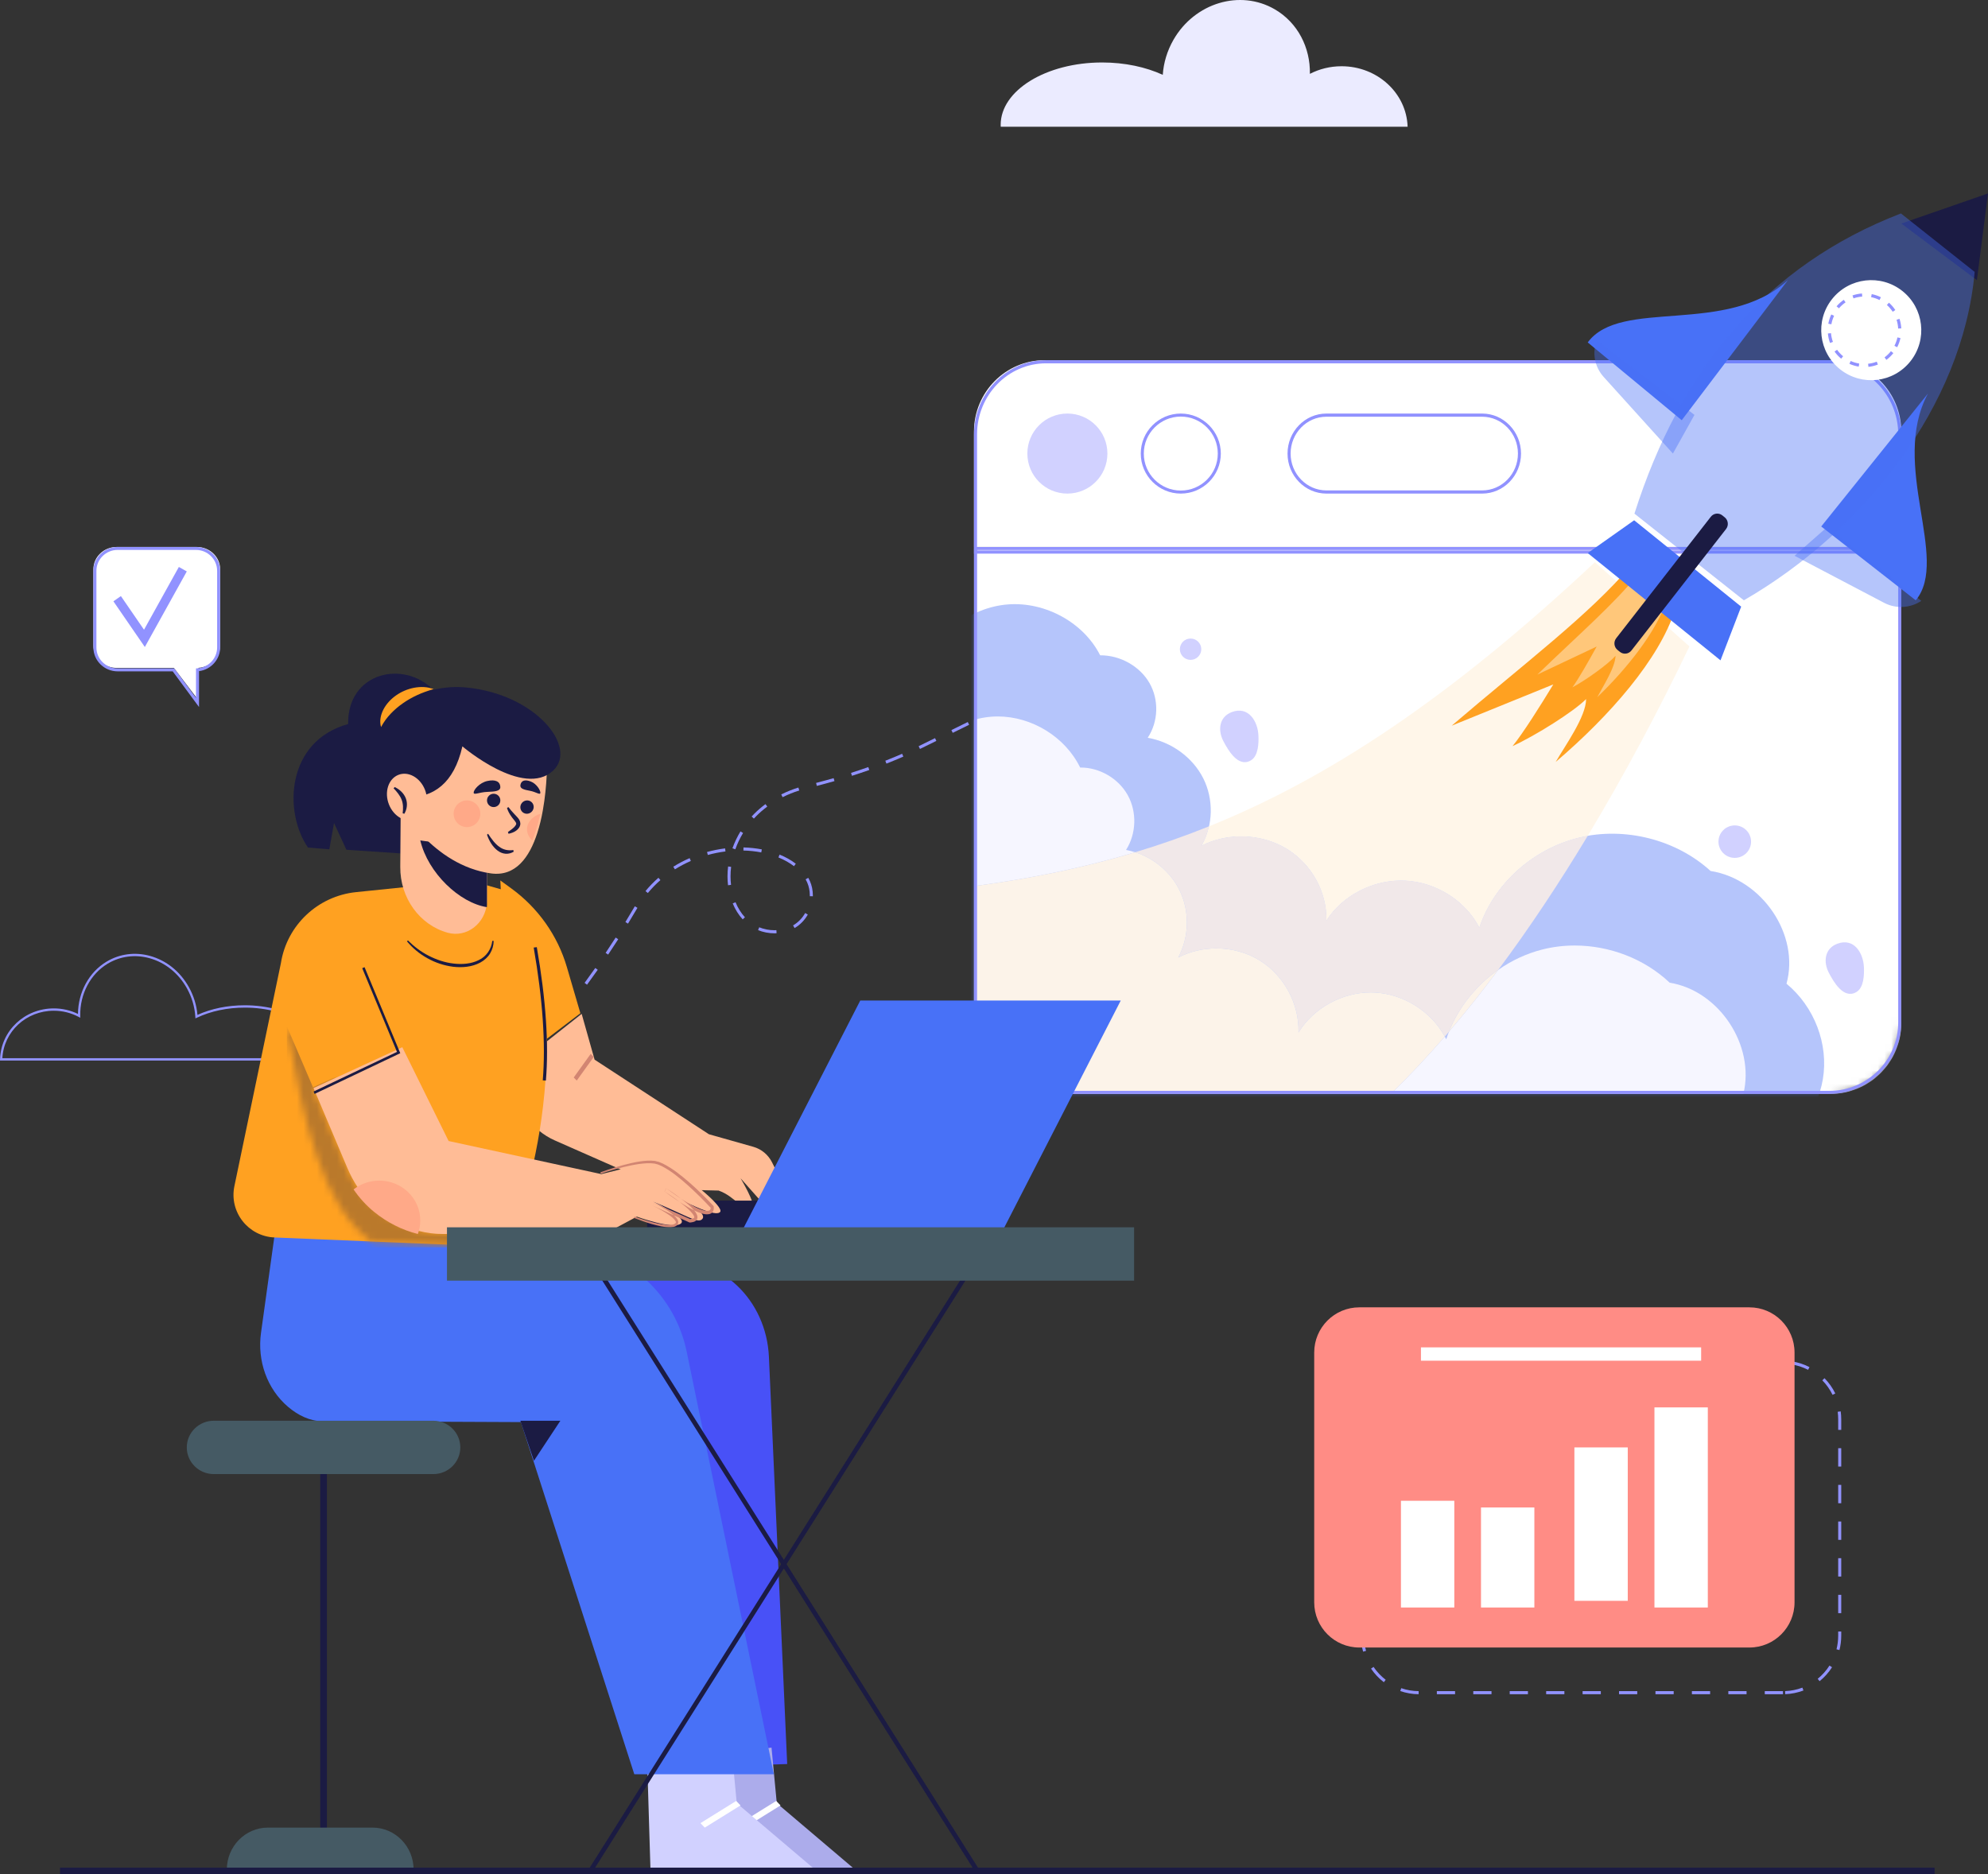
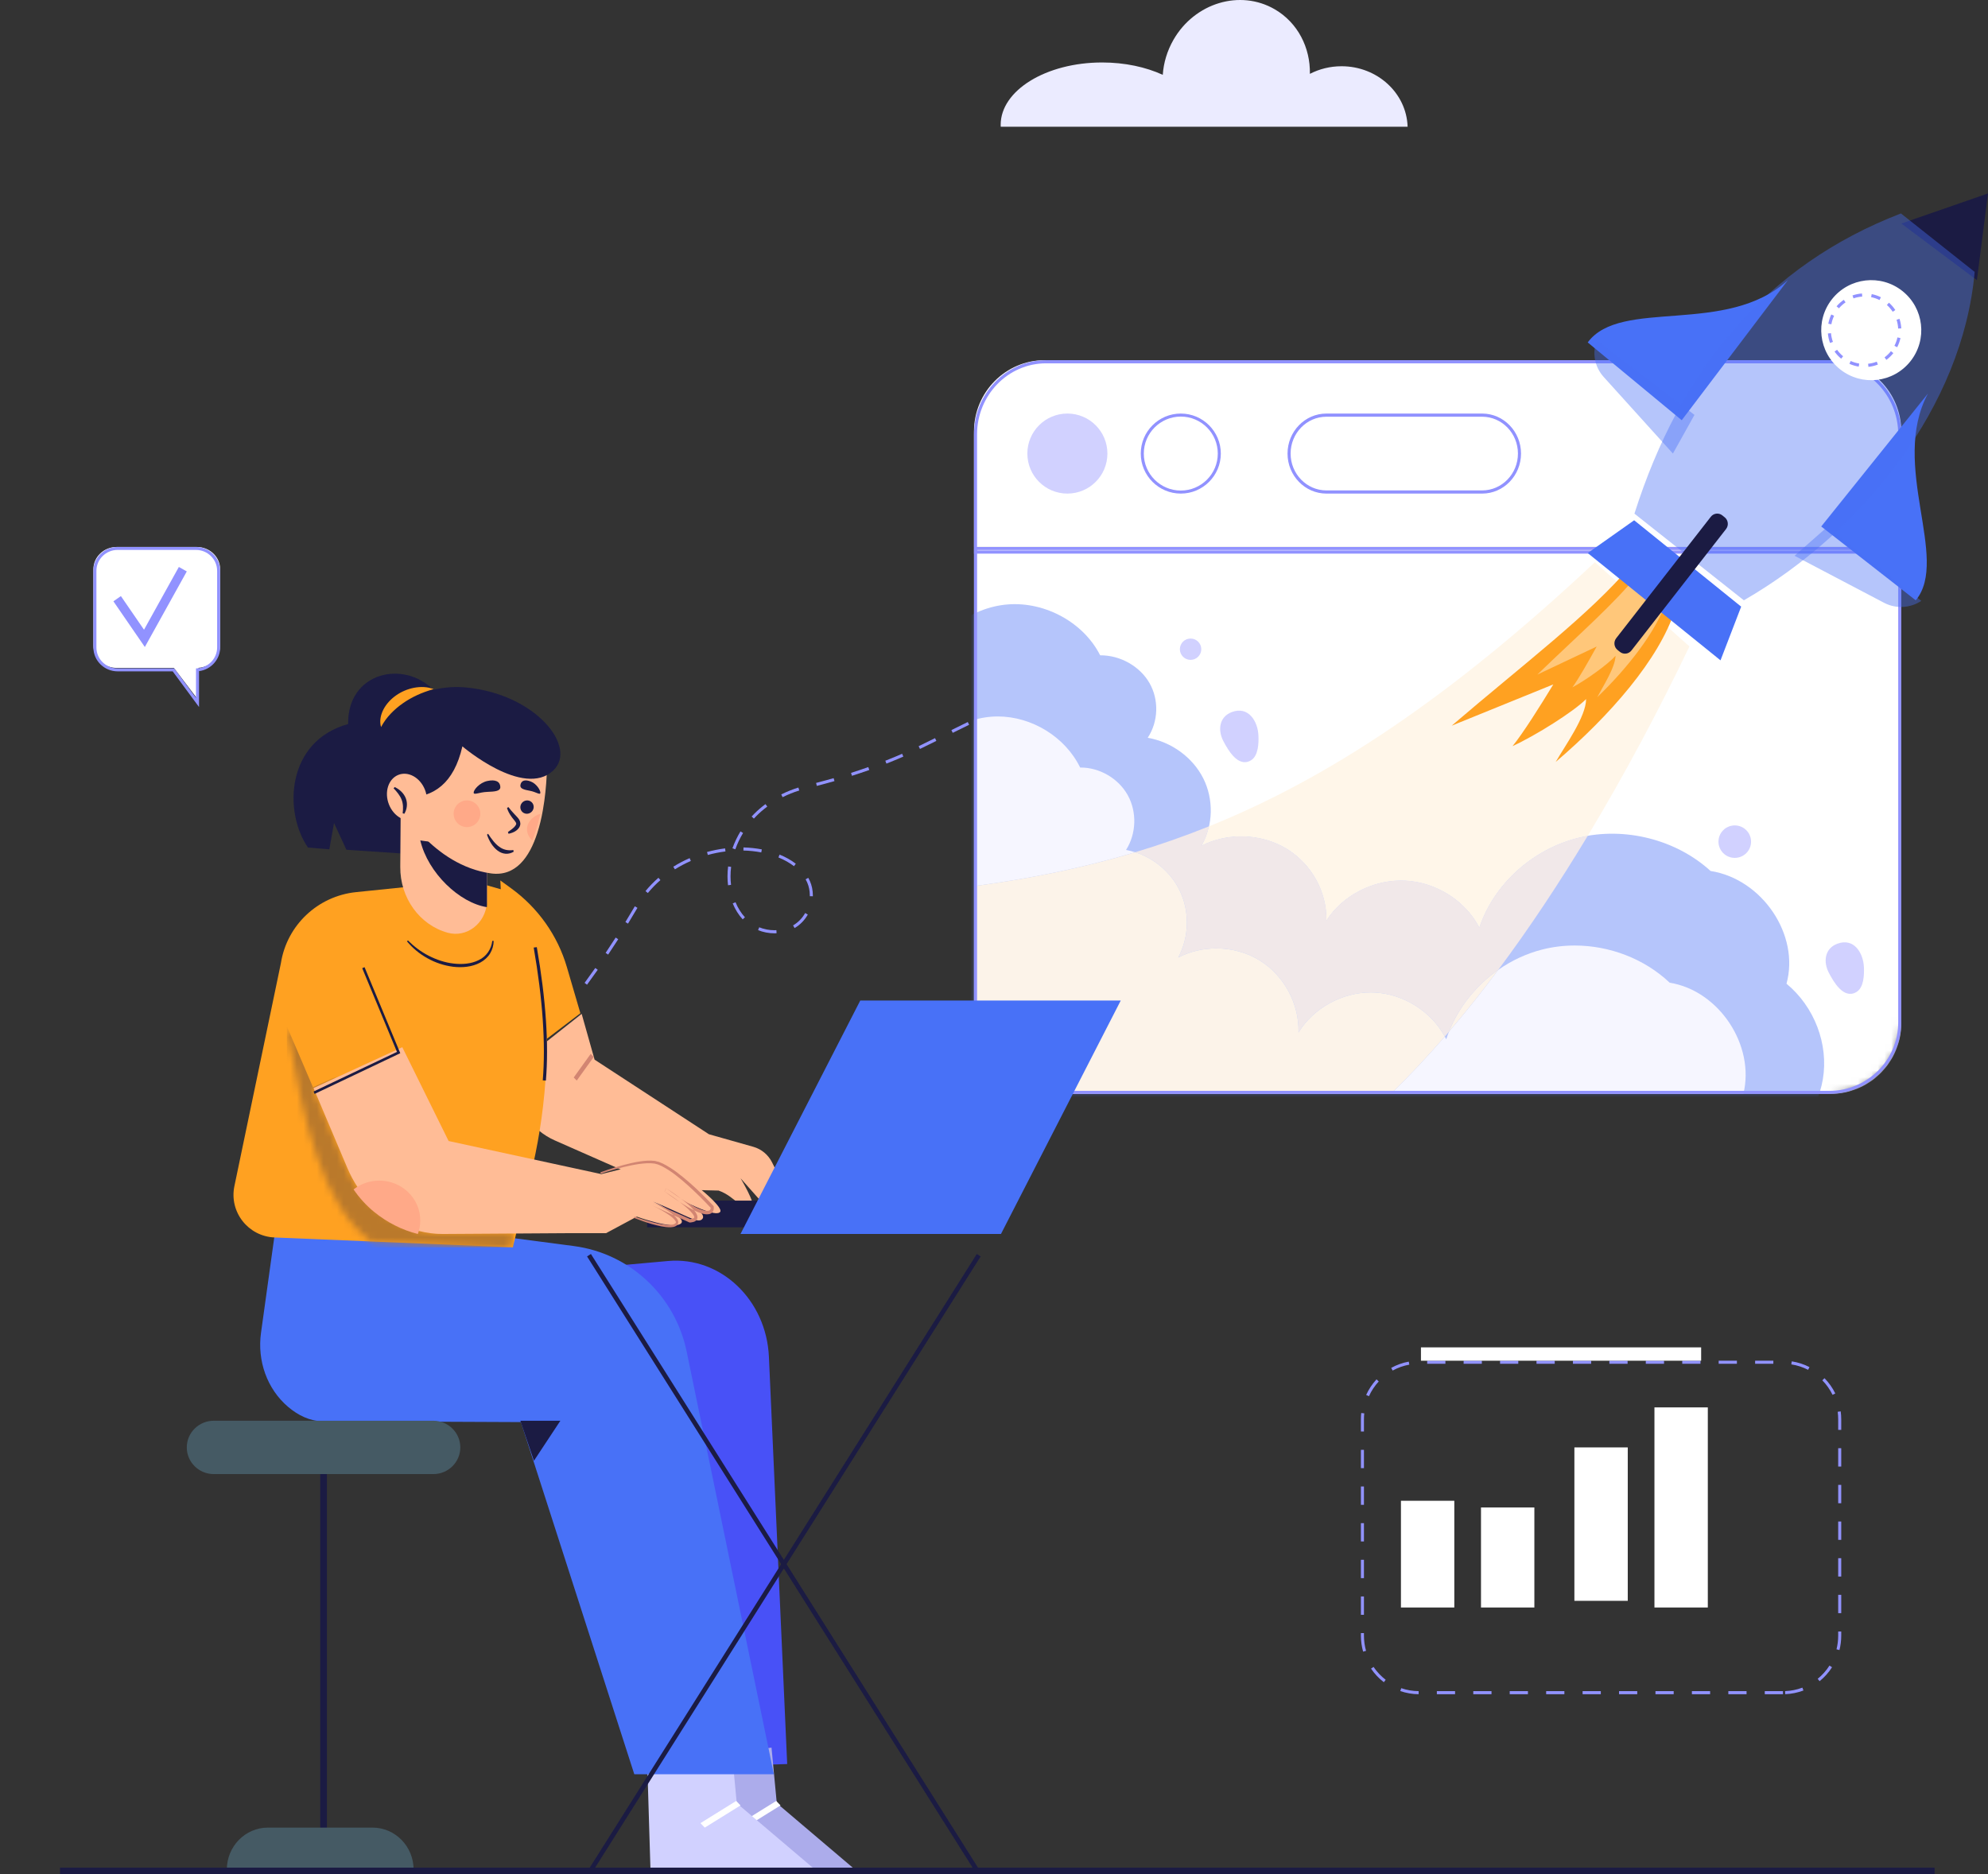
<svg xmlns="http://www.w3.org/2000/svg" xmlns:xlink="http://www.w3.org/1999/xlink" width="298px" height="281px" viewBox="0 0 298 281">
  <rect x="0" y="0" width="298" height="281" fill="#333333" stroke="none" />
  <title>FBBBD912-8713-4E09-B190-62F66AD049B0</title>
  <defs>
    <path d="M0,71.429 C0,77.266 4.749,82 10.604,82 L128.395,82 C134.252,82 139,77.266 139,71.429 L139,0 L0,0 L0,71.429" id="path-1" />
    <path d="M33.443,33 L12.64,32.142 C5.372,26.696 2.649,14.847 0,0 L7.284,7.734 L3.934,9.271 L8.932,21.03 C9.364,22.05 9.885,23.028 10.496,23.939 C11.312,25.152 12.287,26.257 13.419,27.198 C15.215,28.689 17.332,29.799 19.581,30.368 C20.705,30.657 21.864,30.808 23.034,30.808 C23.054,30.808 23.074,30.808 23.094,30.808 L34,30.739 L33.443,33 L33.443,33 Z" id="path-3" />
  </defs>
  <g id="Desktop" stroke="none" stroke-width="1" fill="none" fill-rule="evenodd">
    <g id="Services-/-Social-Media" transform="translate(-286, -2299)">
      <g id="Section" transform="translate(165, 2258)">
        <g id="Illustration" transform="translate(121, 41)">
          <path d="M157.545,102.622 L157.346,102.208 L159.802,101 L160,101.414 L157.545,102.622 M152.634,105.038 L152.436,104.624 L154.891,103.416 L155.09,103.83 L152.634,105.038 M147.724,107.453 L147.525,107.039 L149.981,105.831 L150.179,106.246 L147.724,107.453 M142.814,109.869 L142.615,109.455 L145.07,108.247 L145.269,108.661 L142.814,109.869 M137.902,112.284 L137.705,111.869 L140.16,110.663 L140.359,111.077 L137.902,112.284 M132.874,114.482 L132.71,114.052 C133.562,113.718 134.409,113.367 135.228,113.009 L135.409,113.432 C134.584,113.792 133.732,114.145 132.874,114.482 M127.707,116.311 L127.571,115.871 C128.449,115.592 129.318,115.3 130.155,115.004 L130.306,115.439 C129.464,115.736 128.59,116.03 127.707,116.311 M122.444,117.824 L122.331,117.378 C123.221,117.148 124.106,116.906 124.962,116.661 L125.086,117.104 C124.226,117.35 123.338,117.593 122.444,117.824 M117.311,119.516 L117.109,119.103 C117.931,118.691 118.796,118.343 119.678,118.07 L119.811,118.51 C118.952,118.776 118.111,119.114 117.311,119.516 M113.005,122.726 L112.672,122.413 C112.804,122.269 112.94,122.127 113.078,121.987 C113.587,121.478 114.147,120.995 114.744,120.554 L115.013,120.925 C114.434,121.354 113.891,121.821 113.399,122.315 C113.264,122.45 113.133,122.587 113.005,122.726 M110.224,127.33 L109.795,127.175 C110.106,126.301 110.51,125.451 110.996,124.647 L111.384,124.887 C110.914,125.665 110.523,126.487 110.224,127.33 M114.113,127.796 C113.25,127.63 112.35,127.534 111.437,127.512 L111.448,127.051 C112.386,127.074 113.311,127.173 114.197,127.344 L114.113,127.796 M106.103,128.178 L105.983,127.733 C106.872,127.489 107.783,127.307 108.691,127.193 L108.747,127.649 C107.86,127.761 106.971,127.939 106.103,128.178 M119.014,129.859 C118.352,129.349 117.57,128.908 116.689,128.549 L116.859,128.122 C117.777,128.496 118.595,128.957 119.289,129.493 L119.014,129.859 M101.167,130.334 L100.927,129.942 C101.7,129.458 102.524,129.024 103.377,128.653 L103.557,129.076 C102.724,129.439 101.92,129.862 101.167,130.334 M109.13,132.717 C109.078,132.28 109.052,131.832 109.052,131.384 C109.051,130.897 109.082,130.399 109.144,129.904 L109.596,129.962 C109.536,130.438 109.506,130.916 109.507,131.384 C109.507,131.814 109.532,132.243 109.582,132.661 L109.13,132.717 M97.11,133.886 L96.761,133.59 C97.351,132.877 98.003,132.207 98.7,131.597 L98.997,131.945 C98.32,132.539 97.685,133.192 97.11,133.886 M121.845,134.369 L121.39,134.359 L121.391,134.236 C121.391,133.546 121.252,132.87 120.989,132.281 C120.921,132.127 120.845,131.977 120.763,131.832 L121.159,131.605 C121.248,131.763 121.329,131.925 121.404,132.091 C121.693,132.739 121.846,133.481 121.846,134.236 L121.845,134.369 M111.331,137.831 C110.719,137.165 110.215,136.362 109.833,135.443 L110.253,135.264 C110.614,136.133 111.088,136.891 111.664,137.518 L111.331,137.831 M94.135,138.473 L93.748,138.23 C94.227,137.449 94.698,136.663 95.163,135.872 L95.554,136.107 C95.088,136.901 94.615,137.689 94.135,138.473 M119.109,139.138 L118.882,138.738 C119.631,138.301 120.259,137.66 120.696,136.884 L121.091,137.113 C120.614,137.959 119.928,138.659 119.109,139.138 M116.088,139.924 C115.249,139.924 114.401,139.76 113.637,139.451 L113.806,139.023 C114.517,139.311 115.306,139.464 116.088,139.464 C116.156,139.456 116.214,139.458 116.27,139.458 C116.307,139.458 116.344,139.458 116.383,139.456 L116.405,139.917 C116.299,139.922 116.174,139.915 116.088,139.924 M91.16,143.116 L90.783,142.858 C91.293,142.097 91.795,141.331 92.289,140.56 L92.671,140.81 C92.175,141.584 91.672,142.353 91.16,143.116 M87.994,147.63 L87.629,147.354 C88.163,146.628 88.702,145.879 89.23,145.125 L89.601,145.391 C89.071,146.148 88.53,146.901 87.994,147.63 M84.626,151.992 L84.275,151.701 C84.843,151.001 85.416,150.275 85.977,149.547 L86.336,149.831 C85.772,150.562 85.197,151.29 84.626,151.992 M81.049,156.182 L80.713,155.872 C81.316,155.202 81.924,154.507 82.52,153.809 L82.864,154.11 C82.266,154.811 81.655,155.507 81.049,156.182 M77.258,160.175 L76.939,159.847 C77.58,159.208 78.225,158.548 78.853,157.885 L79.181,158.204 C78.55,158.869 77.903,159.532 77.258,160.175 M73.314,164 L73,163.667 L74.975,161.76 L75.289,162.092 L73.314,164" id="Fill-3" fill="#9192FF" />
          <path d="M150,18.717 C150,18.813 150,18.904 150.011,19 L211,19 C210.84,13.967 206.464,9.932 201.098,9.932 C199.376,9.932 197.762,10.346 196.352,11.072 C196.427,7.155 194.546,3.404 191.082,1.392 C185.884,-1.623 179.084,0.423 175.902,5.965 C174.945,7.637 174.418,9.434 174.299,11.219 C171.764,10.057 168.621,9.366 165.213,9.366 C156.81,9.366 150,13.554 150,18.717" id="Fill-4" fill="#EBEBFF" />
-           <path d="M0.352,158.649 L48.661,158.649 C48.661,158.63 48.661,158.61 48.661,158.591 C48.661,154.441 43.294,151.063 36.696,151.063 C34.089,151.063 31.607,151.586 29.518,152.576 L29.295,152.68 L29.279,152.428 C29.183,150.936 28.76,149.506 28.023,148.175 C26.766,145.914 24.774,144.308 22.414,143.655 C20.255,143.056 18.029,143.347 16.147,144.473 C13.546,146.034 11.968,149.028 12.027,152.292 L12.032,152.583 L11.781,152.45 C10.649,151.849 9.366,151.53 8.073,151.53 C3.926,151.53 0.569,154.642 0.352,158.649 M48.972,159 L0,159 L0.005,158.819 C0.136,154.536 3.68,151.181 8.073,151.181 C9.327,151.181 10.57,151.467 11.687,152.012 C11.72,148.733 13.346,145.748 15.977,144.17 C17.937,142.996 20.255,142.693 22.502,143.317 C24.949,143.995 27.014,145.658 28.316,148.001 C29.039,149.305 29.469,150.699 29.598,152.154 C31.683,151.211 34.132,150.714 36.696,150.714 C43.481,150.714 49,154.248 49,158.591 C49,158.677 48.999,158.759 48.99,158.845 L48.972,159" id="Fill-5" fill="#9192FF" />
          <g id="Group-20" transform="translate(146, 82)">
            <mask id="mask-2" fill="white">
              <use xlink:href="#path-1" />
            </mask>
            <g id="Clip-7" />
            <path d="M0,71.429 C0,77.266 4.749,82 10.604,82 L128.395,82 C134.252,82 139,77.266 139,71.429 L139,0 L0,0 L0,71.429" id="Fill-6" fill="#FFFFFF" mask="url(#mask-2)" />
            <path d="M-7.274,18.214 C-5.649,13.022 -0.509,9.036 5.108,8.614 C10.725,8.192 16.455,11.361 18.913,16.246 C21.903,16.219 24.847,17.871 26.299,20.389 C27.751,22.907 27.648,26.185 26.043,28.609 C29.601,29.224 32.796,31.558 34.37,34.693 C35.945,37.829 35.861,41.687 34.147,44.75 C38.064,42.765 43.074,42.946 46.832,45.208 C50.59,47.469 52.958,51.727 52.826,55.99 C55.266,52.176 59.944,49.798 64.595,50.01 C69.246,50.221 73.678,53.012 75.748,57.032 C77.931,50.52 83.751,45.264 90.64,43.584 C97.529,41.905 105.256,43.857 110.411,48.578 C118.165,49.787 123.814,58.177 121.794,65.48 C125.983,68.935 128.124,74.551 127.248,79.787 C126.372,85.024 122.511,89.701 117.411,91.702 L-15.983,91.616 L-27.355,40.891 L-7.274,18.214" id="Fill-8" fill-opacity="0.403" fill="#4871F7" mask="url(#mask-2)" />
            <path d="M115.329,82 L62.481,82 C65.229,79.342 67.933,76.459 70.577,73.404 C70.65,73.537 70.721,73.674 70.789,73.811 C70.912,73.431 71.048,73.055 71.194,72.684 C73.715,69.737 76.18,66.631 78.587,63.402 C80.584,62.003 82.822,60.952 85.188,60.353 C86.778,59.949 88.415,59.754 90.05,59.754 C95.269,59.754 100.499,61.74 104.286,65.33 C111.699,66.521 117.118,74.748 115.329,82 M0,50.852 L0,25.926 C0.84,25.681 1.704,25.519 2.58,25.451 C2.907,25.425 3.235,25.412 3.563,25.412 C8.663,25.412 13.685,28.483 15.913,33.072 C15.938,33.071 15.964,33.071 15.99,33.071 C18.851,33.071 21.658,34.714 23.045,37.208 C24.446,39.725 24.343,43.003 22.791,45.428 C23.256,45.511 23.716,45.626 24.165,45.77 C16.279,48.143 8.316,49.736 0,50.852" id="Fill-9" fill="#F6F6FF" mask="url(#mask-2)" />
            <path d="M75.748,57.032 C73.678,53.012 69.246,50.221 64.595,50.01 C64.403,50.001 64.212,49.997 64.019,49.997 C59.563,49.997 55.165,52.333 52.826,55.99 C52.958,51.727 50.59,47.469 46.832,45.208 C44.812,43.992 42.431,43.377 40.051,43.377 C38.004,43.377 35.958,43.832 34.147,44.75 C34.651,43.851 35.012,42.883 35.234,41.885 C53.136,34.67 71.321,22.672 93.071,2.287 L96.327,5.187 C90.132,11.743 81.539,18.288 71.599,26.801 L86.835,20.612 C84.967,23.698 82.246,28.015 80.721,29.867 C84.232,28.252 89.881,24.698 91.753,22.814 C91.753,25.443 88.574,29.841 87.188,32.243 C94.361,26.125 100.963,18.814 104.055,12.07 L107.247,14.912 C102.777,24.239 97.652,33.93 92.006,43.301 C91.548,43.38 91.091,43.474 90.64,43.584 C83.751,45.264 77.931,50.52 75.748,57.032" id="Fill-10" fill="#FFF6E9" mask="url(#mask-2)" />
            <path d="M70.577,73.404 C68.501,69.605 64.359,66.998 60.02,66.799 C59.838,66.79 59.657,66.786 59.475,66.786 C55.165,66.786 50.909,69.127 48.645,72.788 C48.775,68.526 46.491,64.268 42.862,62.01 C40.915,60.797 38.618,60.185 36.323,60.185 C34.341,60.185 32.361,60.642 30.607,61.563 C32.264,58.499 32.35,54.64 30.833,51.506 C29.518,48.797 27.036,46.687 24.165,45.77 C27.863,44.657 31.542,43.373 35.234,41.885 C35.012,42.883 34.651,43.851 34.147,44.75 C35.958,43.832 38.004,43.377 40.051,43.377 C42.431,43.377 44.812,43.992 46.832,45.208 C50.59,47.469 52.958,51.727 52.826,55.99 C55.165,52.333 59.563,49.997 64.019,49.997 C64.212,49.997 64.403,50.001 64.595,50.01 C69.246,50.221 73.678,53.012 75.748,57.032 C77.931,50.52 83.751,45.264 90.64,43.584 C91.091,43.474 91.548,43.38 92.006,43.301 C87.801,50.275 83.31,57.074 78.587,63.402 C75.301,65.708 72.668,68.959 71.194,72.684 C70.989,72.925 70.784,73.164 70.577,73.404" id="Fill-11" fill="#F1E8E9" mask="url(#mask-2)" />
            <path d="M62.481,82 L10.604,82 C4.749,82 0,77.266 0,71.429 L0,50.852 C8.316,49.736 16.279,48.143 24.165,45.77 C27.036,46.687 29.518,48.797 30.833,51.506 C32.35,54.64 32.264,58.499 30.607,61.563 C32.361,60.642 34.341,60.185 36.323,60.185 C38.618,60.185 40.915,60.797 42.862,62.01 C46.491,64.268 48.775,68.526 48.645,72.788 C50.909,69.127 55.165,66.786 59.475,66.786 C59.657,66.786 59.838,66.79 60.02,66.799 C64.359,66.998 68.501,69.605 70.577,73.404 C67.933,76.459 65.229,79.342 62.481,82 M71.194,72.684 C72.668,68.959 75.301,65.708 78.587,63.402 C76.18,66.631 73.715,69.737 71.194,72.684" id="Fill-12" fill="#FCF3E9" mask="url(#mask-2)" />
            <path d="M98.508,2.757 C92.231,10.158 82.765,17.239 71.599,26.801 L86.835,20.612 C84.967,23.698 82.246,28.015 80.721,29.867 C84.232,28.252 89.881,24.698 91.753,22.814 C91.753,25.443 88.574,29.841 87.188,32.243 C95.315,25.312 102.708,16.85 105.094,9.417 L98.508,2.757" id="Fill-13" fill="#FFA121" mask="url(#mask-2)" />
            <path d="M103.809,8.116 L99.667,3.928 C99.879,3.663 100.086,3.397 100.288,3.131 L104.035,7.42 C103.965,7.65 103.89,7.882 103.809,8.116" id="Fill-14" fill="#FFFFFF" mask="url(#mask-2)" />
            <path d="M93.425,22.534 C94.253,20.949 96.14,18.04 96.167,16.32 C95.064,17.571 91.753,19.954 89.702,21.047 C90.605,19.82 92.226,16.968 93.34,14.93 L84.45,19.134 C90.66,13.111 95.969,8.555 99.667,3.928 L103.809,8.116 C102.161,12.834 97.978,18.135 93.425,22.534" id="Fill-15" fill="#FFC77A" mask="url(#mask-2)" />
            <path d="M42.638,28.271 C42.687,29.415 42.638,31.346 41.49,32.008 C39.577,33.112 38.072,30.43 37.368,29.082 C36.53,27.473 36.744,25.475 38.64,24.758 C41.144,23.81 42.546,26.136 42.638,28.271" id="Fill-16" fill="#D1D1FF" mask="url(#mask-2)" />
            <path d="M133.4,63.004 C133.449,64.148 133.4,66.079 132.252,66.742 C130.338,67.846 128.833,65.164 128.13,63.815 C127.292,62.206 127.506,60.209 129.402,59.491 C131.906,58.544 133.308,60.87 133.4,63.004" id="Fill-17" fill="#D1D1FF" mask="url(#mask-2)" />
            <path d="M34.07,15.33 C34.07,16.213 33.351,16.929 32.466,16.929 C31.58,16.929 30.862,16.213 30.862,15.33 C30.862,14.447 31.58,13.731 32.466,13.731 C33.351,13.731 34.07,14.447 34.07,15.33" id="Fill-18" fill="#D1D1FF" mask="url(#mask-2)" />
            <path d="M116.482,44.182 C116.482,45.527 115.389,46.616 114.04,46.616 C112.691,46.616 111.598,45.527 111.598,44.182 C111.598,42.838 112.691,41.748 114.04,41.748 C115.389,41.748 116.482,42.838 116.482,44.182" id="Fill-19" fill="#D1D1FF" mask="url(#mask-2)" />
          </g>
          <path d="M146.457,82.454 L146.457,153.262 C146.457,158.933 151.095,163.546 156.797,163.546 L274.202,163.546 C279.904,163.546 284.543,158.933 284.543,153.262 L284.543,82.454 L146.457,82.454 Z M274.202,164 L156.797,164 C150.845,164 146,159.182 146,153.262 L146,82 L285,82 L285,153.262 C285,159.182 280.156,164 274.202,164 L274.202,164 Z" id="Fill-21" fill="#9192FF" />
          <path d="M274.395,54 L156.604,54 C150.749,54 146,58.786 146,64.694 L146,82 L285,82 L285,64.694 C285,58.786 280.252,54 274.395,54" id="Fill-22" fill="#FFFFFF" />
          <path d="M146.457,82.529 L284.543,82.529 L284.543,65.132 C284.543,59.253 279.904,54.471 274.202,54.471 L156.797,54.471 C151.095,54.471 146.457,59.253 146.457,65.132 L146.457,82.529 Z M285,83 L146,83 L146,65.132 C146,58.994 150.845,54 156.797,54 L274.202,54 C280.156,54 285,58.994 285,65.132 L285,83 L285,83 Z" id="Fill-23" fill="#9192FF" />
          <path d="M166,68 C166,71.314 163.314,74 160,74 C156.686,74 154,71.314 154,68 C154,64.686 156.686,62 160,62 C163.314,62 166,64.686 166,68" id="Fill-24" fill="#D1D1FF" />
          <path d="M183,68 C183,71.314 180.314,74 177,74 C173.686,74 171,71.314 171,68 C171,64.686 173.686,62 177,62 C180.314,62 183,64.686 183,68" id="Fill-25" fill="#FFFFFF" />
          <path d="M177.001,62.455 C173.943,62.455 171.455,64.942 171.455,68 C171.455,71.057 173.943,73.545 177.001,73.545 C180.059,73.545 182.545,71.057 182.545,68 C182.545,64.942 180.059,62.455 177.001,62.455 Z M177.001,74 C173.692,74 171,71.308 171,68 C171,64.691 173.692,62 177.001,62 C180.31,62 183,64.691 183,68 C183,71.308 180.31,74 177.001,74 L177.001,74 Z" id="Fill-26" fill="#9192FF" />
-           <path d="M222.329,74 L198.671,74 C195.538,74 193,71.538 193,68.5 C193,65.462 195.538,63 198.671,63 L222.329,63 C225.462,63 228,65.462 228,68.5 C228,71.538 225.462,74 222.329,74" id="Fill-27" fill="#FFFFFF" />
+           <path d="M222.329,74 L198.671,74 C195.538,74 193,71.538 193,68.5 C193,65.462 195.538,63 198.671,63 C225.462,63 228,65.462 228,68.5 C228,71.538 225.462,74 222.329,74" id="Fill-27" fill="#FFFFFF" />
          <path d="M198.827,62.476 C195.869,62.476 193.462,64.954 193.462,68 C193.462,71.046 195.869,73.524 198.827,73.524 L222.173,73.524 C225.131,73.524 227.538,71.046 227.538,68 C227.538,64.954 225.131,62.476 222.173,62.476 L198.827,62.476 Z M222.173,74 L198.827,74 C195.614,74 193,71.308 193,68 C193,64.692 195.614,62 198.827,62 L222.173,62 C225.386,62 228,64.692 228,68 C228,71.308 225.386,74 222.173,74 L222.173,74 Z" id="Fill-28" fill="#9192FF" />
          <path d="M268,42 C258.799,50.418 242.931,44.616 238,51.338 L252.09,63 L268,42" id="Fill-29" fill="#4871F7" />
          <path d="M239.361,51 L239.361,51 C238.629,52.883 239.027,55.003 240.396,56.519 L250.768,68 L254,62.201 L239.361,51" id="Fill-30" fill-opacity="0.403" fill="#4871F7" />
          <path d="M289,59 C283.237,69.716 292.327,83.776 287.169,90 L273,78.931 L289,59" id="Fill-31" fill="#4871F7" />
          <path d="M288,90.083 L288,90.083 C286.336,91.192 284.192,91.303 282.42,90.372 L269,83.323 L273.909,79 L288,90.083" id="Fill-32" fill-opacity="0.403" fill="#4871F7" />
          <polyline id="Fill-33" fill="#1B1B43" points="298 29 285 33.513 296.335 42 298 29" />
          <path d="M296,40.763 C294.228,60.849 279.407,79.59 261.404,90 L245,77.007 C251.884,55.322 264.703,39.805 284.947,32 L296,40.763" id="Fill-34" fill-opacity="0.403" fill="#4871F7" />
          <polyline id="Fill-35" fill="#4871F7" points="244.959 78 238 82.917 257.903 99 261 90.95 244.959 78" />
          <path d="M286.379,54.156 C283.808,57.403 279.091,57.951 275.845,55.38 C272.597,52.808 272.049,48.091 274.621,44.844 C277.192,41.597 281.909,41.049 285.155,43.62 C288.403,46.192 288.951,50.909 286.379,54.156" id="Fill-36" fill="#FFFFFF" />
          <path d="M277.838,44.733 L277.687,44.291 C278.146,44.132 278.625,44.034 279.112,44 L279.146,44.466 C278.7,44.497 278.259,44.587 277.838,44.733 Z M281.739,44.981 C281.34,44.782 280.914,44.637 280.478,44.55 L280.567,44.092 C281.045,44.186 281.509,44.345 281.946,44.562 L281.739,44.981 Z M275.655,46.225 L275.3,45.921 C275.618,45.549 275.983,45.221 276.384,44.946 L276.647,45.332 C276.28,45.583 275.946,45.883 275.655,46.225 Z M283.716,46.738 C283.472,46.366 283.179,46.026 282.843,45.728 L283.153,45.379 C283.519,45.704 283.84,46.075 284.106,46.482 L283.716,46.738 Z M274.522,48.617 L274.063,48.535 C274.149,48.053 274.299,47.586 274.507,47.145 L274.929,47.345 C274.739,47.749 274.601,48.176 274.522,48.617 Z M284.534,49.256 C284.511,48.809 284.429,48.366 284.293,47.942 L284.735,47.798 C284.886,48.261 284.974,48.744 285,49.232 L284.534,49.256 Z M274.317,51.416 C274.149,50.958 274.043,50.48 274,49.992 L274.465,49.951 C274.504,50.398 274.601,50.836 274.754,51.255 L274.317,51.416 Z M284.384,52.058 L283.972,51.843 C284.177,51.447 284.33,51.025 284.425,50.587 L284.881,50.687 C284.776,51.164 284.61,51.626 284.384,52.058 Z M275.989,53.774 C275.61,53.462 275.276,53.103 274.996,52.707 L275.375,52.436 C275.632,52.799 275.938,53.127 276.285,53.413 L275.989,53.774 Z M282.769,53.952 L282.493,53.577 C282.849,53.312 283.172,53 283.45,52.648 L283.815,52.938 C283.511,53.322 283.16,53.663 282.769,53.952 Z M278.621,54.963 C278.138,54.886 277.668,54.746 277.226,54.545 L277.418,54.119 C277.823,54.303 278.252,54.432 278.694,54.502 L278.621,54.963 Z M280.076,55 L280.028,54.535 C280.472,54.488 280.907,54.382 281.325,54.221 L281.493,54.656 C281.039,54.833 280.562,54.948 280.076,55 L280.076,55 Z" id="Fill-37" fill="#9192FF" />
          <path d="M242.825,97.732 L242.464,97.441 C241.935,97.016 241.845,96.227 242.263,95.689 L256.452,77.472 C256.87,76.934 257.647,76.842 258.176,77.268 L258.535,77.559 C259.065,77.985 259.156,78.773 258.736,79.311 L244.549,97.528 C244.129,98.066 243.354,98.158 242.825,97.732" id="Fill-38" fill="#1B1B43" />
          <path d="M213.935,204.458 L216.666,204.458 L216.666,204 L213.935,204 L213.935,204.458 Z M219.397,204.458 L222.128,204.458 L222.128,204 L219.397,204 L219.397,204.458 Z M224.859,204.458 L227.59,204.458 L227.59,204 L224.859,204 L224.859,204.458 Z M230.321,204.458 L233.052,204.458 L233.052,204 L230.321,204 L230.321,204.458 Z M235.783,204.458 L238.513,204.458 L238.513,204 L235.783,204 L235.783,204.458 Z M241.244,204.458 L243.975,204.458 L243.975,204 L241.244,204 L241.244,204.458 Z M246.706,204.458 L249.437,204.458 L249.437,204 L246.706,204 L246.706,204.458 Z M252.168,204.458 L254.899,204.458 L254.899,204 L252.168,204 L252.168,204.458 Z M257.63,204.458 L260.361,204.458 L260.361,204 L257.63,204 L257.63,204.458 Z M263.092,204.458 L265.823,204.458 L265.823,204 L263.092,204 L263.092,204.458 Z M271.033,205.367 C270.241,204.96 269.395,204.685 268.515,204.551 L268.583,204.099 C269.511,204.24 270.405,204.529 271.241,204.958 L271.033,205.367 Z M208.759,205.477 L208.541,205.075 C209.365,204.621 210.25,204.306 211.173,204.139 L211.255,204.59 C210.379,204.747 209.54,205.046 208.759,205.477 Z M274.698,209.113 C274.307,208.312 273.792,207.581 273.165,206.942 L273.491,206.621 C274.15,207.296 274.695,208.065 275.108,208.911 L274.698,209.113 Z M205.202,209.325 L204.787,209.135 C205.176,208.277 205.699,207.492 206.339,206.799 L206.673,207.112 C206.065,207.768 205.569,208.512 205.202,209.325 Z M276,214.372 L275.545,214.372 L275.545,212.784 C275.545,212.408 275.519,212.029 275.47,211.657 L275.92,211.597 C275.973,211.987 276,212.386 276,212.784 L276,214.372 Z M204.455,214.614 L204,214.614 L204,212.784 C204,212.473 204.016,212.156 204.049,211.844 L204.502,211.894 C204.472,212.189 204.455,212.489 204.455,212.784 L204.455,214.614 Z M275.545,219.868 L276,219.868 L276,217.12 L275.545,217.12 L275.545,219.868 Z M204,220.11 L204.455,220.11 L204.455,217.362 L204,217.362 L204,220.11 Z M275.545,225.364 L276,225.364 L276,222.616 L275.545,222.616 L275.545,225.364 Z M204,225.605 L204.455,225.605 L204.455,222.858 L204,222.858 L204,225.605 Z M275.545,230.859 L276,230.859 L276,228.112 L275.545,228.112 L275.545,230.859 Z M204,231.101 L204.455,231.101 L204.455,228.353 L204,228.353 L204,231.101 Z M275.545,236.355 L276,236.355 L276,233.607 L275.545,233.607 L275.545,236.355 Z M204,236.597 L204.455,236.597 L204.455,233.849 L204,233.849 L204,236.597 Z M275.545,241.851 L276,241.851 L276,239.103 L275.545,239.103 L275.545,241.851 Z M204,242.093 L204.455,242.093 L204.455,239.345 L204,239.345 L204,242.093 Z M275.732,247.379 L275.292,247.268 C275.459,246.601 275.545,245.91 275.545,245.216 L275.545,244.599 L276,244.599 L276,245.216 C276,245.949 275.911,246.676 275.732,247.379 Z M204.331,247.621 C204.111,246.843 204,246.033 204,245.216 L204,244.84 L204.455,244.84 L204.455,245.216 C204.455,245.991 204.561,246.758 204.768,247.495 L204.331,247.621 Z M272.757,252.047 L272.472,251.692 C273.163,251.128 273.759,250.461 274.238,249.708 L274.622,249.957 C274.116,250.75 273.488,251.454 272.757,252.047 Z M207.437,252.201 C206.691,251.628 206.045,250.943 205.517,250.164 L205.892,249.906 C206.392,250.644 207.006,251.294 207.712,251.838 L207.437,252.201 Z M267.598,253.995 L267.581,253.537 C268.474,253.504 269.347,253.328 270.176,253.014 L270.336,253.443 C269.46,253.773 268.541,253.958 267.598,253.995 Z M212.65,254 C211.707,253.991 210.782,253.831 209.899,253.527 L210.046,253.095 C210.882,253.383 211.759,253.533 212.653,253.542 L212.65,254 Z M215.383,254 L218.113,254 L218.113,253.542 L215.383,253.542 L215.383,254 Z M220.844,254 L223.575,254 L223.575,253.542 L220.844,253.542 L220.844,254 Z M226.306,254 L229.037,254 L229.037,253.542 L226.306,253.542 L226.306,254 Z M231.768,254 L234.499,254 L234.499,253.542 L231.768,253.542 L231.768,254 Z M237.23,254 L239.961,254 L239.961,253.542 L237.23,253.542 L237.23,254 Z M242.692,254 L245.423,254 L245.423,253.542 L242.692,253.542 L242.692,254 Z M248.154,254 L250.885,254 L250.885,253.542 L248.154,253.542 L248.154,254 Z M253.615,254 L256.346,254 L256.346,253.542 L253.615,253.542 L253.615,254 Z M259.077,254 L261.808,254 L261.808,253.542 L259.077,253.542 L259.077,254 Z M264.539,254 L267.27,254 L267.27,253.542 L264.539,253.542 L264.539,254 Z" id="Fill-39" fill="#9192FF" />
-           <path d="M262.237,247 L203.763,247 C200.029,247 197,243.966 197,240.224 L197,202.774 C197,199.032 200.029,196 203.763,196 L262.237,196 C265.973,196 269,199.032 269,202.774 L269,240.224 C269,243.966 265.973,247 262.237,247" id="Fill-40" fill="#FF8C85" fill-rule="nonzero" />
          <polygon id="Fill-41" fill="#FFFFFF" points="210 241 218 241 218 225 210 225" />
          <polygon id="Fill-42" fill="#FFFFFF" points="222 241 230 241 230 226 222 226" />
          <polygon id="Fill-43" fill="#FFFFFF" points="236 240 244 240 244 217 236 217" />
          <polygon id="Fill-44" fill="#FFFFFF" points="248 241 256 241 256 211 248 211" />
          <polygon id="Fill-45" fill="#FFFFFF" points="213 204 255 204 255 202 213 202" />
          <path d="M84.975,144.991 C83.587,140.253 80.65,136.1 76.619,133.175 L75,132 L76.374,160 L87,151.906 L84.975,144.991" id="Fill-46" fill="#FFA121" />
          <path d="M118,178.806 L115.736,174.275 C115.163,173.126 114.144,172.278 112.929,171.934 L106.267,170.048 L89.129,158.865 L87.191,152 L77,160.057 L77.093,162.014 C77.278,165.942 79.635,169.418 83.167,170.975 L99.807,178.312 L107.717,178.492 C110.266,179.389 111.145,181.636 112.727,180.828 C113.316,180.527 111.013,176.65 111.013,176.65 L114.836,180.961 L118,178.806" id="Fill-47" fill="#FFBC96" />
          <polyline id="Fill-48" fill="#D28572" points="86.456 162 86 161.54 88.544 158 89 158.46 86.456 162" />
          <path d="M88,190.147 L100.122,189.053 C108.012,188.34 114.876,194.856 115.261,203.423 L118,264.468 L101.279,265 L88,190.147" id="Fill-49" fill="#4851F7" />
          <polyline id="Fill-50" fill="#ACACEB" points="103 263.702 103.527 281 129 281 116.439 270.335 115.649 262 103 263.702" />
          <polyline id="Fill-51" fill="#FFFFFF" points="111.643 274 111 273.327 116.357 270 117 270.673 111.643 274" />
          <polyline id="Fill-52" fill="#D1D1FF" points="97 263.702 97.527 281 123 281 110.439 270.335 109.649 262 97 263.702" />
          <polyline id="Fill-53" fill="#FFFFFF" points="105.643 274 105 273.327 110.357 270 111 270.673 105.643 274" />
          <path d="M116,266 L95.081,266 L78.084,213.204 L48.275,213.072 C46.434,213.046 44.672,212.186 43.176,210.913 C40.007,208.215 38.548,203.977 39.123,199.831 L41.738,181 L86.023,186.811 C94.422,187.916 101.205,194.261 102.931,202.63 L116,266" id="Fill-54" fill="#4871F7" />
          <polyline id="Fill-55" fill="#1B1B43" points="84 213 80.037 219 78 213 84 213" />
          <path d="M79.118,177.986 C78.903,178.85 78.677,179.714 78.445,180.584 L76.869,187 L56.108,186.141 L41.161,185.524 C37.198,185.361 34.328,181.693 35.137,177.823 L42.107,144.399 C43,138.715 47.63,134.341 53.375,133.75 L70.43,132 L75.949,133.572 C81.336,136.452 81.341,141.675 81.599,145.095 C82.729,160.065 81.336,169.132 79.118,177.986" id="Fill-56" fill="#FFA121" />
          <g id="Group-59" transform="translate(43, 154)">
            <mask id="mask-4" fill="white">
              <use xlink:href="#path-3" />
            </mask>
            <g id="Clip-58" />
            <polygon id="Fill-57" fill="#BA792B" mask="url(#mask-4)" points="0 33 34 33 34 0 0 0" />
          </g>
          <path d="M61.158,141 C62.069,141.907 63.107,142.699 64.267,143.29 C65.423,143.88 66.68,144.312 67.983,144.456 C69.272,144.611 70.632,144.51 71.764,143.938 C72.92,143.404 73.656,142.275 73.795,141.055 L74,141.067 C73.993,141.707 73.819,142.354 73.476,142.929 C73.131,143.505 72.603,143.983 71.99,144.312 C70.752,144.976 69.282,145.098 67.916,144.936 C66.542,144.76 65.218,144.312 64.045,143.648 C62.863,142.993 61.83,142.123 61,141.123 L61.158,141" id="Fill-60" fill="#1B1B43" />
          <path d="M81.83,162 L81.36,161.972 C81.812,156.521 81.354,149.821 80,142.06 L80.467,142 C81.826,149.791 82.285,156.519 81.83,162" id="Fill-61" fill="#1B1B43" />
          <polygon id="Fill-62" fill="#1B1B43" points="97 184 117 184 117 180 97 180" />
          <polyline id="Fill-63" fill="#4871F7" points="150.045 185 111 185 128.954 150 168 150 150.045 185" />
          <path d="M65,103.469 C60.515,98.856 52.056,100.795 52.185,108.549 C42.957,111.089 42.445,121.65 46.161,127.064 L49.365,127.332 L50.07,123.388 L51.928,127.399 L60.899,128 L65,103.469" id="Fill-64" fill="#1B1B43" />
          <path d="M73,120 L73,134.969 C73,135.105 72.995,135.235 72.985,135.366 C72.766,138.447 69.968,140.625 67.109,139.838 C62.895,138.674 59.965,134.611 60,129.97 L60.072,120 L73,120" id="Fill-65" fill="#FFBC96" />
          <path d="M73,127.398 L73,135.616 C73,135.748 72.994,135.874 72.983,136 C68.889,135.364 64.155,130.882 63,126 L73,127.398" id="Fill-66" fill="#1B1B43" />
          <path d="M81.363,121.53 C81.163,122.654 80.895,123.804 80.538,124.896 C79.382,128.483 77.307,131.459 73.592,130.941 C64.86,129.72 60,120.935 60,120.935 L65.974,114.265 L69.983,109 L81.999,114.07 C81.999,114.07 82.062,117.656 81.363,121.53" id="Fill-67" fill="#FFBC96" />
          <path d="M61.079,119.609 C64.996,119.485 68.025,117.509 69.313,111.897 C69.313,111.897 78.441,119.698 82.916,115.532 C86.664,112.043 80.307,104.016 69.784,103.06 C65.951,102.711 62.13,103.897 59.126,106.281 C54.027,110.328 53.539,119.742 58.305,123 L61.079,119.609" id="Fill-68" fill="#1B1B43" />
          <path d="M57.119,109 C56.856,108.138 57.052,107.183 57.478,106.362 C57.909,105.534 58.576,104.814 59.371,104.255 C60.166,103.696 61.099,103.296 62.08,103.11 C63.057,102.928 64.097,102.956 65,103.313 C64.067,103.584 63.259,103.872 62.5,104.227 C61.742,104.577 61.042,104.983 60.387,105.44 C59.733,105.899 59.126,106.409 58.579,106.986 C58.029,107.567 57.547,108.203 57.119,109" id="Fill-69" fill="#FFA121" />
          <path d="M63.7,118.4 C64.421,120.234 63.797,122.214 62.306,122.822 C60.815,123.429 59.021,122.435 58.3,120.6 C57.579,118.766 58.203,116.786 59.694,116.178 C61.185,115.571 62.979,116.565 63.7,118.4" id="Fill-70" fill="#FFBC96" />
          <path d="M60.36,121.934 C60.444,121.216 60.45,120.538 60.211,119.913 C59.979,119.286 59.524,118.74 59,118.179 L59.165,118 C59.927,118.346 60.574,118.968 60.849,119.734 C61.126,120.499 61.006,121.334 60.612,122 L60.36,121.934" id="Fill-71" fill="#1B1B43" />
-           <path d="M75,120 C75,120.552 74.552,121 74,121 C73.448,121 73,120.552 73,120 C73,119.448 73.448,119 74,119 C74.552,119 75,119.448 75,120" id="Fill-72" fill="#1B1B43" />
          <path d="M79.991,121.111 C79.916,121.659 79.412,122.055 78.865,121.994 C78.318,121.933 77.935,121.438 78.009,120.889 C78.084,120.341 78.588,119.945 79.135,120.006 C79.682,120.067 80.065,120.562 79.991,121.111" id="Fill-73" fill="#1B1B43" />
          <path d="M74.999,117.955 C75.038,118.613 74.227,118.676 73.031,118.722 C71.836,118.768 71.01,119.247 71,118.832 C70.991,118.416 71.875,117.347 73.054,117.088 C74.271,116.822 74.952,117.172 74.999,117.955" id="Fill-74" fill="#1B1B43" />
          <path d="M78.009,117.692 C77.918,118.245 78.535,118.388 79.448,118.56 C80.362,118.731 80.952,119.229 80.997,118.877 C81.043,118.526 80.463,117.522 79.582,117.172 C78.673,116.811 78.117,117.033 78.009,117.692" id="Fill-75" fill="#1B1B43" />
          <path d="M76.213,121 C76.456,121.34 76.727,121.636 77.003,121.938 L77.422,122.386 C77.568,122.537 77.725,122.703 77.865,122.955 C77.933,123.082 77.989,123.246 77.998,123.43 C78.011,123.615 77.96,123.797 77.894,123.936 C77.75,124.213 77.579,124.373 77.393,124.517 C77.021,124.797 76.618,124.913 76.229,125 L76.138,124.741 C76.473,124.494 76.806,124.272 77.066,124.015 C77.19,123.888 77.312,123.734 77.356,123.615 C77.404,123.496 77.39,123.456 77.332,123.317 C77.194,123.057 76.841,122.71 76.611,122.349 C76.359,121.991 76.132,121.583 76,121.133 L76.213,121" id="Fill-76" fill="#1B1B43" />
          <path d="M73.164,125 C73.671,125.776 74.2,126.494 74.836,126.949 C75.468,127.418 76.187,127.55 76.948,127.44 L77,127.691 C76.632,127.909 76.218,128.027 75.799,127.995 C75.38,127.971 74.966,127.802 74.601,127.532 C73.867,126.986 73.327,126.105 73,125.14 L73.164,125" id="Fill-77" fill="#1B1B43" />
          <path d="M70,124 C68.895,124 68,123.105 68,122 C68,120.895 68.895,120 70,120 C71.105,120 72,120.895 72,122 C72,123.105 71.105,124 70,124" id="Fill-78" fill="#FFA988" />
          <path d="M79.792,126 C79.3,125.555 79,124.976 79,124.335 C79,123.274 79.831,122.372 81,122 C80.708,123.335 80.315,124.701 79.792,126" id="Fill-79" fill="#FFA988" />
          <polyline id="Fill-80" fill="#FFA121" points="55.48 148 43 153.852 46.914 163 60 157.051 55.48 148" />
          <path d="M101.815,180 C101.314,179.677 101,179.459 101,179.459 L101.181,179 C101.181,179 101.515,179.207 102,179.541 L101.815,180" id="Fill-81" fill="#C5C5FF" />
          <path d="M107.976,181.647 C107.566,182.455 104.425,181.026 102.961,180.309 C104.095,180.935 106.049,182.168 105.181,182.842 C104.484,183.38 102.94,182.236 97.882,180.144 C98.649,180.505 103.169,182.652 102.029,183.463 C100.789,184.346 95.465,182.401 95.465,182.401 L90.849,184.878 L85.525,184.878 L66.369,185 C65.166,185.005 63.973,184.852 62.818,184.553 C60.544,183.975 58.404,182.848 56.588,181.334 C55.444,180.377 54.459,179.256 53.634,178.024 C53.016,177.099 52.489,176.105 52.053,175.069 L47,163.127 L60.305,157 L67.247,171.064 L90.141,176.026 L96.53,174.432 C97.903,174.087 99.847,174.667 101.055,175.405 C104.005,177.206 108.36,180.876 107.976,181.647" id="Fill-82" fill="#FFBC96" />
          <path d="M62.637,185 L62.637,185 C60.251,184.408 58.006,183.256 56.101,181.706 C54.899,180.728 53.866,179.581 53,178.32 C54.056,177.493 55.397,177 56.855,177 C60.251,177 63,179.674 63,182.979 C63,183.69 62.871,184.37 62.637,185" id="Fill-83" fill="#FFA988" />
          <path d="M90,175.759 C91.505,175.211 93.03,174.739 94.587,174.382 C95.365,174.207 96.153,174.064 96.956,174.014 C97.358,173.989 97.764,173.996 98.174,174.048 C98.377,174.093 98.579,174.151 98.781,174.203 C98.974,174.276 99.161,174.363 99.352,174.442 C100.829,175.175 102.115,176.224 103.36,177.301 C104.604,178.387 105.778,179.554 106.919,180.768 L106.972,180.824 L106.983,180.896 C107.023,181.158 106.996,181.399 106.863,181.644 C106.782,181.746 106.698,181.86 106.589,181.908 C106.483,181.983 106.378,182.01 106.273,182.03 C105.855,182.105 105.489,182.01 105.14,181.908 C104.438,181.696 103.812,181.345 103.18,181.006 C102.562,180.645 101.953,180.269 101.363,179.862 C100.763,179.473 100.192,179.037 99.607,178.624 L99.874,178.156 C100.907,178.827 101.911,179.531 102.871,180.329 C103.348,180.736 103.82,181.148 104.226,181.692 C104.323,181.837 104.421,181.981 104.489,182.178 C104.526,182.271 104.546,182.388 104.549,182.515 C104.54,182.648 104.502,182.789 104.419,182.893 C104.26,183.094 104.069,183.161 103.907,183.206 C103.739,183.254 103.582,183.264 103.422,183.281 L103.372,183.287 L103.318,183.262 L97.839,180.749 L98.003,180.327 C98.866,180.763 99.706,181.231 100.507,181.808 C100.898,182.112 101.309,182.39 101.597,182.918 C101.662,183.052 101.71,183.256 101.642,183.447 C101.573,183.632 101.439,183.75 101.316,183.813 C101.063,183.954 100.808,183.983 100.562,183.998 C99.58,184.023 98.658,183.771 97.742,183.524 C96.83,183.26 95.933,182.947 95.046,182.596 L95.112,182.394 C95.998,182.718 96.899,183.003 97.807,183.24 C98.711,183.464 99.643,183.682 100.543,183.634 C100.972,183.615 101.484,183.408 101.275,183.098 C101.078,182.735 100.672,182.427 100.299,182.155 C99.523,181.615 98.68,181.158 97.835,180.747 L97.999,180.325 L103.498,182.785 L103.395,182.766 C103.53,182.751 103.671,182.741 103.79,182.704 C103.914,182.675 104.014,182.614 104.048,182.569 C104.125,182.535 104.022,182.238 103.849,182.016 C103.5,181.551 103.039,181.141 102.576,180.753 C101.64,179.982 100.636,179.286 99.623,178.634 L99.89,178.167 C100.47,178.574 101.033,179.014 101.624,179.399 C102.207,179.802 102.803,180.175 103.406,180.531 C104.015,180.863 104.631,181.208 105.269,181.401 C105.582,181.499 105.914,181.567 106.181,181.517 L106.279,181.499 C106.309,181.49 106.327,181.468 106.353,181.457 C106.411,181.438 106.429,181.387 106.468,181.357 C106.518,181.274 106.54,181.119 106.522,181.008 L106.586,181.135 C105.469,179.928 104.294,178.771 103.081,177.677 C101.866,176.596 100.599,175.545 99.199,174.828 L98.666,174.594 C98.484,174.546 98.304,174.49 98.121,174.448 C97.745,174.396 97.36,174.38 96.972,174.399 C96.196,174.434 95.417,174.552 94.644,174.708 C93.099,175.022 91.567,175.456 90.062,175.965 L90,175.759" id="Fill-84" fill="#D28572" />
          <polyline id="Fill-85" fill="#1B1B43" points="47.159 164 47 163.645 59.505 157.705 54.297 145.155 54.646 145 60 157.9 47.159 164" />
          <polygon id="Fill-86" fill="#1B1B43" points="48 277 49 277 49 218 48 218" />
          <path d="M64.952,221 L32.048,221 C29.812,221 28,219.208 28,216.999 C28,214.79 29.812,213 32.048,213 L64.952,213 C67.188,213 69,214.79 69,216.999 C69,219.208 67.188,221 64.952,221" id="Fill-87" fill="#455A64" fill-rule="nonzero" />
          <path d="M62,281 L34,281 L34,280.307 C34,276.824 36.756,274 40.157,274 L55.844,274 C59.244,274 62,276.824 62,280.307 L62,281" id="Fill-88" fill="#455A64" fill-rule="nonzero" />
          <polyline id="Fill-89" fill="#1B1B43" points="146.421 281 88 188.365 88.579 188 147 280.635 146.421 281" />
          <polyline id="Fill-90" fill="#1B1B43" points="88.579 281 88 280.635 146.421 188 147 188.365 88.579 281" />
-           <polygon id="Fill-91" fill="#455A64" fill-rule="nonzero" points="67 192 170 192 170 184 67 184" />
          <path d="M29.502,82 L17.498,82 C15.566,82 14,83.495 14,85.339 L14,96.796 C14,98.64 15.566,100.135 17.498,100.135 L26.065,100.135 L29.756,105 L29.756,100.122 C31.569,99.998 33,98.558 33,96.796 L33,85.339 C33,83.495 31.434,82 29.502,82" id="Fill-95" fill="#FFFFFF" />
          <path d="M17.641,82.444 C15.883,82.444 14.452,83.848 14.452,85.574 L14.452,97.078 C14.452,98.804 15.883,100.208 17.641,100.208 L26.119,100.208 L29.381,104.63 L29.381,100.211 L29.591,100.196 C31.249,100.079 32.548,98.709 32.548,97.078 L32.548,85.574 C32.548,83.848 31.117,82.444 29.359,82.444 L17.641,82.444 Z M29.833,106 L25.888,100.652 L17.641,100.652 C15.633,100.652 14,99.049 14,97.078 L14,85.574 C14,83.603 15.633,82 17.641,82 L29.359,82 C31.367,82 33,83.603 33,85.574 L33,97.078 C33,98.871 31.625,100.388 29.833,100.618 L29.833,106 L29.833,106 Z" id="Fill-96" fill="#9192FF" />
          <polyline id="Fill-97" fill="#9192FF" points="21.711 97 17 90.148 18.121 89.366 21.588 94.409 26.81 85 28 85.67 21.711 97" />
          <polygon id="Fill-98" fill="#1B1B43" points="9 281 290 281 290 280 9 280" />
        </g>
      </g>
    </g>
  </g>
</svg>